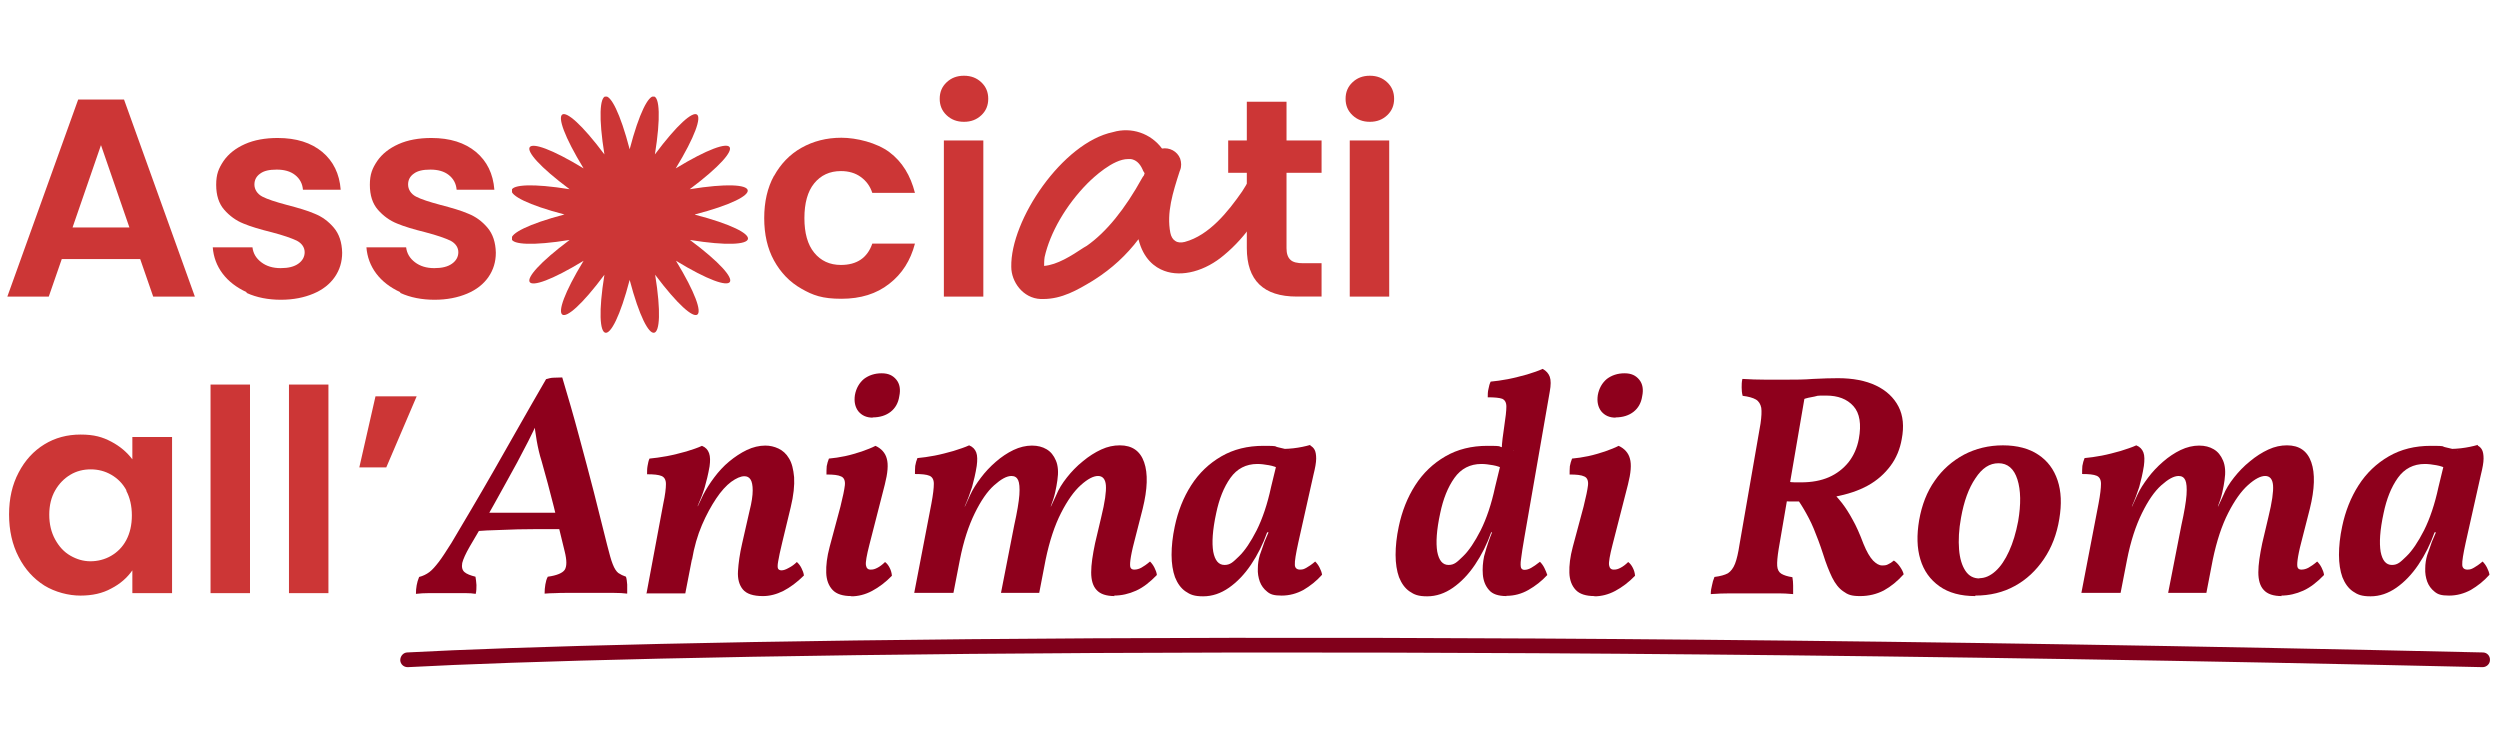
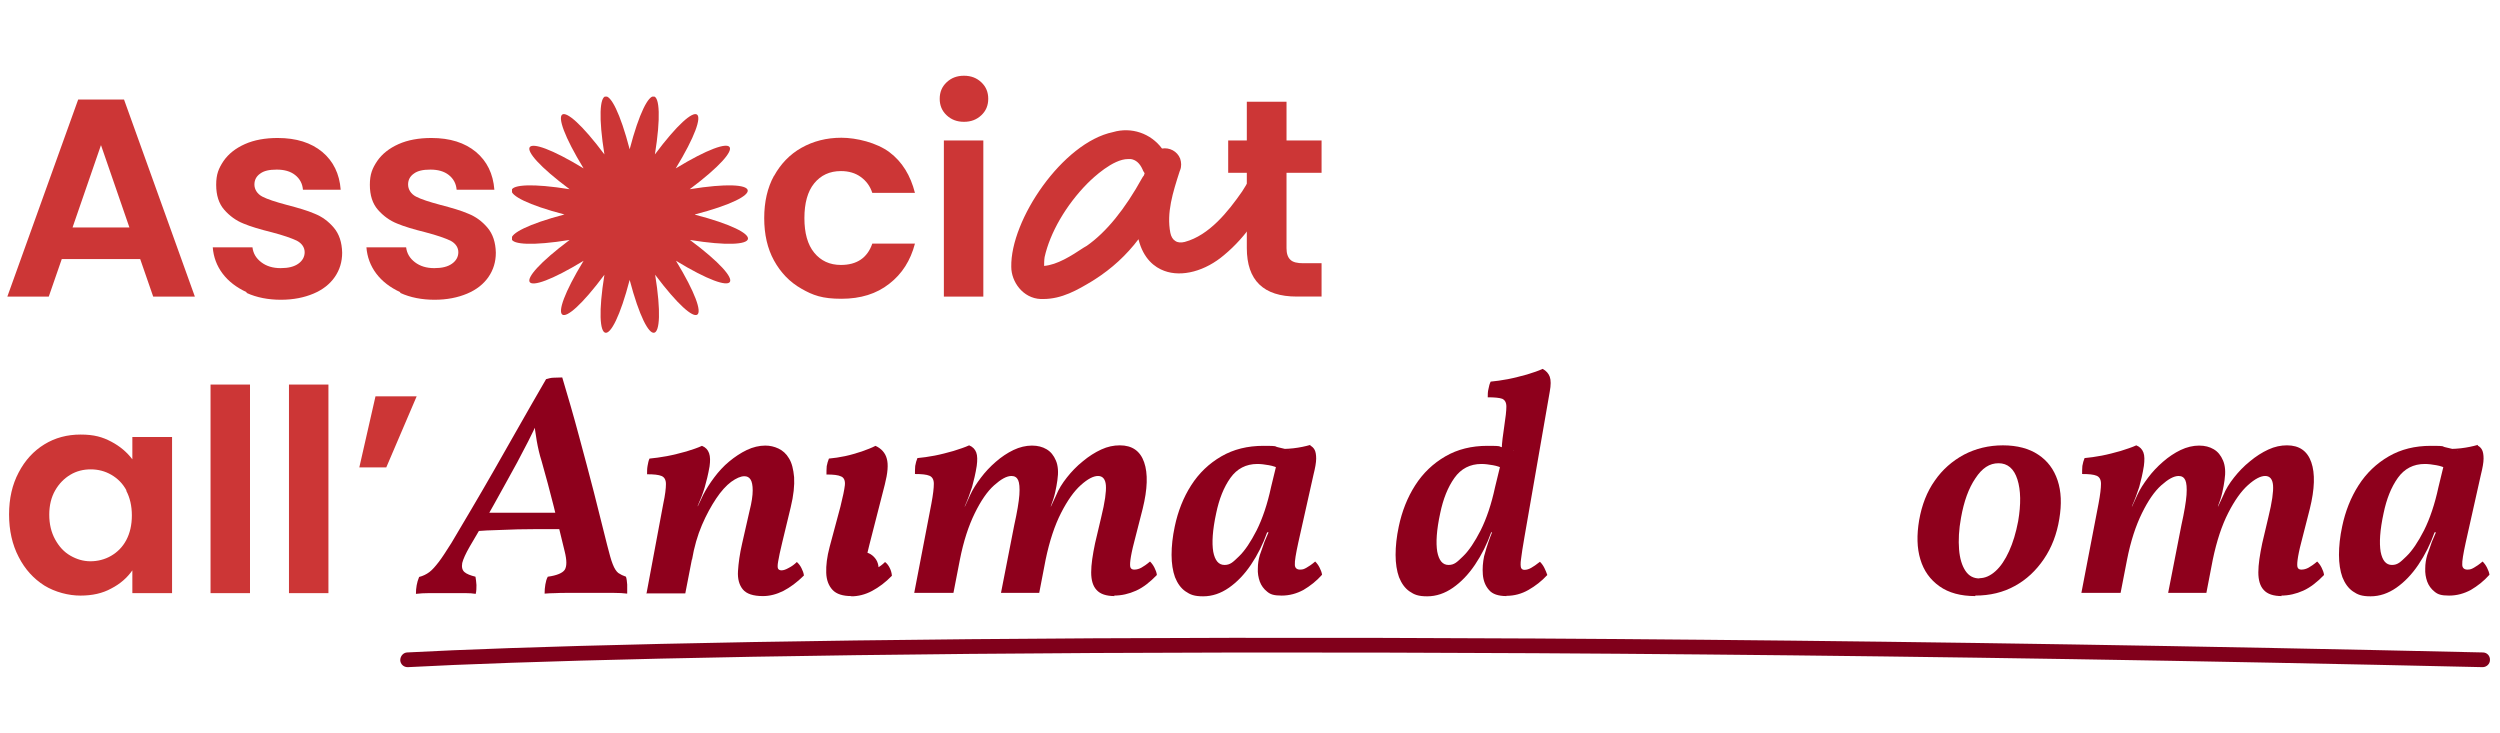
<svg xmlns="http://www.w3.org/2000/svg" id="Livello_1" data-name="Livello 1" viewBox="0 0 1020 299">
  <defs>
    <style>      .cls-1 {        clip-path: url(#clippath);      }      .cls-2 {        fill: none;      }      .cls-2, .cls-3, .cls-4, .cls-5 {        stroke-width: 0px;      }      .cls-3 {        fill: #cc3636;      }      .cls-4 {        fill: #8e001c;      }      .cls-5 {        fill: #81001b;      }      .cls-6 {        isolation: isolate;      }    </style>
    <clipPath id="clippath">
      <rect class="cls-2" x="208.9" y="39.4" width="96.4" height="96.4" />
    </clipPath>
  </defs>
  <g id="Raggruppa_28911" data-name="Raggruppa 28911">
    <g id="We_re_Help_To_Build" data-name="We re Help To Build" class="cls-6">
      <g class="cls-6">
        <path class="cls-3" d="M57.2,105.7h-32l-5.3,15.3H3L31.9,40.6h18.7l28.9,80.4h-17l-5.3-15.3ZM52.8,92.8l-11.6-33.6-11.6,33.6h23.2Z" />
        <path class="cls-3" d="M100.6,119.2c-4.1-1.9-7.4-4.4-9.8-7.6-2.4-3.2-3.7-6.8-4-10.7h16.2c.3,2.5,1.5,4.5,3.6,6.1,2.1,1.6,4.7,2.4,7.9,2.4s5.5-.6,7.2-1.8c1.7-1.2,2.6-2.8,2.6-4.7s-1.1-3.6-3.2-4.7c-2.1-1-5.5-2.2-10.1-3.4-4.8-1.2-8.6-2.3-11.7-3.6-3-1.2-5.6-3.1-7.8-5.6s-3.3-5.9-3.3-10.2,1-6.7,3-9.7c2-2.9,4.9-5.2,8.7-6.9,3.8-1.7,8.3-2.5,13.4-2.5,7.6,0,13.6,1.9,18.2,5.7,4.5,3.8,7,8.9,7.5,15.4h-15.4c-.2-2.5-1.3-4.5-3.2-6-1.9-1.5-4.4-2.2-7.5-2.2s-5.2.5-6.7,1.6c-1.6,1.1-2.4,2.6-2.4,4.5s1.1,3.8,3.2,4.9c2.1,1.1,5.5,2.2,10,3.4,4.6,1.2,8.4,2.3,11.4,3.6,3,1.2,5.6,3.1,7.8,5.7,2.2,2.6,3.3,6,3.4,10.2,0,3.7-1,7-3,9.9-2,2.9-4.9,5.2-8.7,6.8s-8.2,2.5-13.3,2.5-9.9-.9-14-2.8Z" />
        <path class="cls-3" d="M163.3,119.2c-4.1-1.9-7.4-4.4-9.8-7.6-2.4-3.2-3.7-6.8-4-10.7h16.2c.3,2.5,1.5,4.5,3.6,6.1,2.1,1.6,4.7,2.4,7.9,2.4s5.5-.6,7.2-1.8c1.7-1.2,2.6-2.8,2.6-4.7s-1.1-3.6-3.2-4.7c-2.1-1-5.5-2.2-10.1-3.4-4.8-1.2-8.6-2.3-11.7-3.6-3-1.2-5.6-3.1-7.8-5.6s-3.3-5.9-3.3-10.2,1-6.7,3-9.7c2-2.9,4.9-5.2,8.7-6.9,3.8-1.7,8.3-2.5,13.4-2.5,7.6,0,13.6,1.9,18.2,5.7,4.5,3.8,7,8.9,7.5,15.4h-15.4c-.2-2.5-1.3-4.5-3.2-6-1.9-1.5-4.4-2.2-7.5-2.2s-5.2.5-6.7,1.6c-1.6,1.1-2.4,2.6-2.4,4.5s1.1,3.8,3.2,4.9c2.1,1.1,5.5,2.2,10,3.4,4.6,1.2,8.4,2.3,11.4,3.6,3,1.2,5.6,3.1,7.8,5.7,2.2,2.6,3.3,6,3.4,10.2,0,3.7-1,7-3,9.9-2,2.9-4.9,5.2-8.7,6.8s-8.2,2.5-13.3,2.5-9.9-.9-14-2.8Z" />
      </g>
      <g class="cls-6">
        <path class="cls-3" d="M315.8,71.8c2.7-4.9,6.4-8.8,11.2-11.5,4.8-2.7,10.2-4.1,16.3-4.1s14.4,2,19.6,5.9c5.2,3.9,8.6,9.5,10.4,16.6h-17.4c-.9-2.8-2.5-4.9-4.7-6.5-2.2-1.6-4.9-2.4-8.1-2.4-4.6,0-8.2,1.7-10.9,5-2.7,3.3-4,8.1-4,14.2s1.3,10.8,4,14.1c2.7,3.3,6.3,5,10.9,5,6.5,0,10.8-2.9,12.8-8.7h17.4c-1.8,6.9-5.3,12.4-10.5,16.4-5.2,4.1-11.7,6.1-19.5,6.1s-11.6-1.4-16.3-4.1c-4.8-2.7-8.5-6.6-11.2-11.5-2.7-4.9-4-10.7-4-17.3s1.3-12.4,4-17.3Z" />
        <path class="cls-3" d="M386.2,47c-1.9-1.8-2.8-4-2.8-6.7s.9-4.9,2.8-6.7c1.9-1.8,4.2-2.7,7.1-2.7s5.2.9,7.1,2.7c1.9,1.8,2.8,4,2.8,6.7s-.9,4.9-2.8,6.7c-1.9,1.8-4.2,2.7-7.1,2.7s-5.2-.9-7.1-2.7ZM401.2,57.3v63.7h-16.1v-63.7h16.1Z" />
      </g>
      <g class="cls-6">
        <path class="cls-3" d="M524.9,70.5v30.8c0,2.1.5,3.7,1.6,4.7,1,1,2.8,1.4,5.2,1.4h7.5v13.6h-10.1c-13.6,0-20.4-6.6-20.4-19.8v-30.7h-7.6v-13.2h7.6v-15.8h16.2v15.8h14.3v13.2h-14.3Z" />
-         <path class="cls-3" d="M551.8,47c-1.9-1.8-2.8-4-2.8-6.7s.9-4.9,2.8-6.7c1.9-1.8,4.2-2.7,7.1-2.7s5.2.9,7.1,2.7c1.9,1.8,2.8,4,2.8,6.7s-.9,4.9-2.8,6.7c-1.9,1.8-4.2,2.7-7.1,2.7s-5.2-.9-7.1-2.7ZM566.8,57.3v63.7h-16.1v-63.7h16.1Z" />
      </g>
      <g class="cls-6">
        <path class="cls-3" d="M7.6,192.8c2.6-5,6.1-8.8,10.5-11.5,4.4-2.7,9.3-4,14.8-4s8.9,1,12.5,2.9c3.6,1.9,6.4,4.3,8.6,7.2v-9.1h16.2v63.7h-16.2v-9.3c-2.1,3-4.9,5.5-8.6,7.4-3.6,2-7.8,2.9-12.6,2.9s-10.3-1.4-14.7-4.1c-4.4-2.8-7.9-6.6-10.5-11.7-2.6-5-3.9-10.8-3.9-17.3s1.3-12.2,3.9-17.1ZM51.6,200.1c-1.5-2.8-3.6-4.9-6.2-6.4-2.6-1.5-5.4-2.2-8.4-2.2s-5.8.7-8.3,2.2c-2.5,1.5-4.6,3.6-6.2,6.4-1.6,2.8-2.4,6.1-2.4,9.9s.8,7.2,2.4,10.1c1.6,2.9,3.6,5.1,6.2,6.6,2.6,1.5,5.3,2.3,8.2,2.3s5.8-.7,8.4-2.2c2.6-1.5,4.7-3.6,6.2-6.4,1.5-2.8,2.3-6.2,2.3-10.1s-.8-7.3-2.3-10.1Z" />
        <path class="cls-3" d="M102,156.9v85.1h-16.1v-85.1h16.1Z" />
        <path class="cls-3" d="M134,156.9v85.1h-16.1v-85.1h16.1Z" />
        <path class="cls-3" d="M153.1,161.7h16.9l-12.4,29h-11l6.6-29Z" />
      </g>
      <g class="cls-6">
        <path class="cls-4" d="M169.7,242.4c0-1.3.1-2.5.3-3.6.2-1.1.5-2.2,1-3.4,1.6-.4,3-1.1,4.2-2,1.2-.9,2.4-2.3,3.8-4.1,1.4-1.8,3.1-4.5,5.2-7.8,2.7-4.6,5.5-9.3,8.4-14.2,2.9-4.9,5.9-10.1,9-15.5,3.1-5.4,6.4-11.2,9.9-17.4,3.5-6.1,7.2-12.7,11.3-19.7,1-.3,2.1-.6,3.2-.6,1.1,0,2.2-.1,3.4-.1,2.4,8,4.7,15.9,6.8,23.8,2.1,7.9,4.2,15.5,6.1,23,1.9,7.5,3.7,14.7,5.4,21.5.9,3.5,1.6,6.2,2.3,7.9.7,1.8,1.5,3,2.3,3.6.9.6,1.9,1.1,3.1,1.5.3.9.4,2,.5,3.2,0,1.2,0,2.5,0,3.7-1.5-.2-3.4-.3-5.4-.3-2.1,0-4.1,0-6.1,0h-8.7c-1.4,0-2.9,0-4.5,0-1.6,0-3.2,0-4.7.1-1.5,0-3,.1-4.3.2,0-1.3.1-2.5.3-3.7.2-1.2.5-2.3,1-3.2,3.7-.5,6-1.5,6.9-2.8.9-1.4.9-3.9,0-7.5-1.5-6.2-3-12.4-4.5-18.5-1.5-6.1-3.2-12.2-4.9-18.3-.9-2.8-1.5-5.5-2-8.3-.5-2.8-.9-5.9-1.2-9.2h2.2c-1.5,3.4-3.1,6.6-4.5,9.4-1.5,2.8-3,5.7-4.5,8.6-3.1,5.7-6.3,11.4-9.5,17.2-3.2,5.8-6.5,11.5-9.9,17.2-1.6,2.8-2.6,5-3,6.6-.3,1.7,0,2.9.9,3.7.9.8,2.5,1.4,4.5,1.9.2,1,.3,2.2.4,3.4,0,1.2,0,2.4-.3,3.6-1.2-.2-2.6-.3-4.1-.3-1.5,0-3,0-4.6,0h-4.5c-2.2,0-4.1,0-5.9,0-1.8,0-3.6.1-5.3.3ZM192.8,216.8l3.1-7.6h33.2l.6,6.7c-3.9,0-7.9,0-12.1,0-4.2,0-8.4.1-12.7.3-4.3.1-8.3.3-12.1.6Z" />
        <path class="cls-4" d="M263.8,242l6.8-36.4c.8-3.7,1.1-6.4,1.1-8.1,0-1.7-.6-2.8-1.8-3.3-1.2-.5-3.1-.7-5.9-.7,0-1.1,0-2.3.2-3.4s.4-2.2.8-3c2.1-.2,4.4-.5,7.1-1,2.7-.5,5.3-1.2,7.9-1.9,2.6-.8,4.7-1.5,6.4-2.3,1.5.6,2.4,1.6,2.9,3,.5,1.4.5,3.2.2,5.4-.6,3.4-1.3,6.2-2,8.6-.7,2.4-1.7,4.9-2.8,7.4l-2.5,22.4-2.6,13.4h-16ZM312.3,181.8c1.8,0,3.6.4,5.3,1.2,1.7.8,3.2,2.1,4.3,4,1.2,1.9,1.8,4.5,2.1,7.7.2,3.3-.2,7.4-1.4,12.3l-3.4,14.1c-.9,3.6-1.4,6.2-1.7,7.9-.3,1.6-.3,2.7,0,3.1.3.4.7.6,1.4.6s1.7-.3,2.9-1c1.2-.6,2.3-1.4,3.3-2.4.8.7,1.4,1.5,1.9,2.5.5,1,.9,2,1,3-2.8,2.8-5.7,4.9-8.4,6.3-2.8,1.4-5.6,2.1-8.3,2.1-4,0-6.7-.9-8.2-2.7-1.5-1.8-2.2-4.3-2-7.5.2-3.2.7-7,1.7-11.3l3-13.2c.9-3.5,1.3-6.3,1.3-8.4s-.3-3.6-.9-4.5c-.6-.9-1.4-1.3-2.5-1.3-1.5,0-3.3.8-5.4,2.3-2,1.5-4.1,3.8-6.1,6.8s-4,6.6-5.8,10.8c-1.8,4.2-3.2,9-4.1,14.4l-.6-15.7,5.2-11c1.2-2.3,2.7-4.7,4.5-7.1,1.8-2.4,3.8-4.6,6.1-6.5,2.3-1.9,4.7-3.5,7.2-4.7,2.5-1.2,5.1-1.8,7.5-1.8Z" />
-         <path class="cls-4" d="M347.4,243.2c-3.5,0-6.1-.8-7.7-2.5-1.6-1.7-2.5-4-2.6-7-.1-3,.3-6.5,1.4-10.6l4.4-16.4c1-4,1.6-6.9,1.8-8.7.2-1.8-.3-3.1-1.5-3.6-1.2-.6-3.2-.8-6-.8,0-1.1,0-2.2.1-3.4.2-1.1.5-2.1.9-3.1,2.1-.2,4.3-.5,6.6-1,2.4-.5,4.6-1.2,6.8-1.9,2.2-.8,4.1-1.5,5.6-2.3,2.4,1.1,4,2.9,4.6,5.2.7,2.4.4,5.9-.8,10.6l-6.3,24.6c-1.1,4.3-1.6,7.1-1.4,8.3.2,1.2.8,1.8,1.9,1.8s1.7-.2,2.7-.7c1-.5,2.1-1.3,3.2-2.4.8.6,1.4,1.4,1.9,2.4.5,1,.8,2,.9,3.2-2.6,2.7-5.3,4.7-8.1,6.2-2.8,1.5-5.7,2.2-8.5,2.2ZM356.1,170.4c-2.6,0-4.5-.9-5.9-2.6-1.3-1.7-1.8-3.9-1.4-6.6.5-2.8,1.8-5,3.7-6.6,2-1.5,4.4-2.3,7.2-2.3s4.6.9,6,2.6c1.4,1.7,1.8,4,1.2,6.8-.4,2.7-1.6,4.8-3.5,6.3s-4.4,2.3-7.4,2.3Z" />
+         <path class="cls-4" d="M347.4,243.2c-3.5,0-6.1-.8-7.7-2.5-1.6-1.7-2.5-4-2.6-7-.1-3,.3-6.5,1.4-10.6l4.4-16.4c1-4,1.6-6.9,1.8-8.7.2-1.8-.3-3.1-1.5-3.6-1.2-.6-3.2-.8-6-.8,0-1.1,0-2.2.1-3.4.2-1.1.5-2.1.9-3.1,2.1-.2,4.3-.5,6.6-1,2.4-.5,4.6-1.2,6.8-1.9,2.2-.8,4.1-1.5,5.6-2.3,2.4,1.1,4,2.9,4.6,5.2.7,2.4.4,5.9-.8,10.6l-6.3,24.6c-1.1,4.3-1.6,7.1-1.4,8.3.2,1.2.8,1.8,1.9,1.8s1.7-.2,2.7-.7c1-.5,2.1-1.3,3.2-2.4.8.6,1.4,1.4,1.9,2.4.5,1,.8,2,.9,3.2-2.6,2.7-5.3,4.7-8.1,6.2-2.8,1.5-5.7,2.2-8.5,2.2Zc-2.6,0-4.5-.9-5.9-2.6-1.3-1.7-1.8-3.9-1.4-6.6.5-2.8,1.8-5,3.7-6.6,2-1.5,4.4-2.3,7.2-2.3s4.6.9,6,2.6c1.4,1.7,1.8,4,1.2,6.8-.4,2.7-1.6,4.8-3.5,6.3s-4.4,2.3-7.4,2.3Z" />
        <path class="cls-4" d="M454.8,243.2c-3.4,0-5.9-.8-7.4-2.5-1.5-1.6-2.2-4-2.2-7.2,0-3.2.6-7.1,1.6-11.9l2.5-10.6c1.5-6.1,2.1-10.4,1.9-13-.2-2.5-1.3-3.8-3.2-3.8s-4.2,1.2-7,3.7c-2.8,2.5-5.5,6.3-8.1,11.4-2.6,5.1-4.7,11.4-6.3,19.1l-2.6,13.5h-15.6l5.4-27.6c1.2-5.4,1.9-9.6,2.1-12.4.2-2.9,0-4.9-.5-6-.5-1.1-1.4-1.7-2.7-1.7-2,0-4.3,1.3-7.1,3.8-2.8,2.5-5.4,6.3-7.9,11.4-2.5,5.1-4.6,11.4-6.1,19.1l-2.6,13.4h-16l7-36.4c.7-3.7,1-6.4,1-8.1,0-1.7-.6-2.8-1.8-3.3-1.2-.5-3.1-.7-5.9-.7,0-1,0-2.1.1-3.3.2-1.2.5-2.2.9-3.2,2.1-.2,4.4-.5,7-1,2.6-.5,5.2-1.2,7.7-1.9,2.5-.8,4.7-1.5,6.4-2.3,1.5.6,2.4,1.6,2.9,2.9.5,1.3.5,3.2.2,5.5-.5,3.2-1.2,6-1.9,8.6-.8,2.5-1.8,5.2-3,7.9h.1l2.2-4.8c1-2.2,2.5-4.5,4.3-6.9,1.8-2.4,3.8-4.5,6.1-6.5,2.3-2,4.7-3.6,7.2-4.8,2.5-1.2,5.1-1.8,7.5-1.8s4.3.5,6,1.5c1.7,1,2.9,2.5,3.8,4.6.9,2.1,1.1,4.8.6,8.1-.2,1.5-.5,3.1-.9,4.9-.4,1.8-1,3.7-1.8,5.7h.1l2.1-4.5c1-2.5,2.5-4.9,4.4-7.3,1.9-2.4,4-4.6,6.5-6.6,2.4-2,4.9-3.6,7.5-4.8,2.6-1.2,5.1-1.7,7.6-1.7,5,0,8.3,2.3,9.9,6.9,1.6,4.6,1.4,10.9-.6,19l-3.4,13.3c-.9,3.4-1.4,6-1.6,7.6-.2,1.6-.2,2.7.1,3.2.3.5.8.7,1.5.7,1,0,2-.3,2.9-.8.9-.5,2.1-1.3,3.5-2.5.7.7,1.3,1.5,1.8,2.5.5,1,.9,2,1,3-2.8,2.9-5.6,5.1-8.5,6.4-2.9,1.3-5.9,2-9,2Z" />
        <path class="cls-4" d="M526.3,183.7l-4.4,7.5c-1.1-.6-2.5-1.1-4.2-1.4-1.7-.3-3.2-.5-4.7-.5-4.6,0-8.3,1.9-11,5.7-2.7,3.8-4.6,8.6-5.8,14.4-1.5,6.9-1.8,12.1-1.2,15.7.7,3.6,2.2,5.4,4.6,5.4s3.5-1.2,5.9-3.5c2.4-2.3,4.8-5.9,7.2-10.6,2.4-4.8,4.4-10.7,5.9-17.7l2.5-10.3,5.3.9-6.6,27.9h-2.8c-1.7,4.8-3.9,9.2-6.6,13.2-2.7,4-5.7,7.1-9,9.4-3.3,2.3-6.8,3.5-10.5,3.5s-5.3-.7-7.2-2c-1.9-1.3-3.3-3.3-4.3-5.8-.9-2.5-1.4-5.6-1.4-9.1s.4-7.4,1.3-11.6c1.3-6.2,3.5-11.8,6.7-16.8,3.2-5,7.3-8.9,12.3-11.8,5-2.9,10.7-4.3,17.2-4.3s4.1.2,6,.6c1.9.4,3.5.8,4.8,1.4ZM534.6,181.8c.8.4,1.4,1,1.8,1.8.4.8.6,2,.6,3.5,0,1.6-.4,3.8-1.1,6.6l-6.2,27.7c-1,4.6-1.5,7.6-1.4,9,0,1.3.8,2,2.1,2s1.8-.3,2.7-.8c.9-.5,2.1-1.3,3.5-2.5.7.7,1.3,1.5,1.8,2.5.5,1,.9,2,1,2.9-2.3,2.6-4.9,4.6-7.6,6.2-2.8,1.5-5.7,2.3-8.9,2.3s-4.6-.5-5.9-1.6c-1.4-1.1-2.4-2.5-3-4.1-.6-1.7-.9-3.5-.8-5.4,0-1.9.3-3.7.8-5.4.3-.9.7-2.1,1.2-3.4.4-1.3.9-2.6,1.5-3.9.6-1.3,1.1-2.5,1.5-3.5l4.4-20.4-3-12.1c2.8,0,5.5,0,8.1-.3,2.6-.3,4.9-.8,7-1.4Z" />
        <path class="cls-4" d="M617.7,183.7l-4.4,7.5c-1.1-.6-2.5-1.1-4.2-1.4-1.7-.3-3.2-.5-4.7-.5-4.6,0-8.3,1.9-11,5.7-2.7,3.8-4.6,8.6-5.8,14.4-1.5,6.9-1.8,12.1-1.2,15.7.7,3.6,2.2,5.4,4.6,5.4s3.5-1.2,5.9-3.5c2.4-2.3,4.8-5.9,7.2-10.6,2.4-4.8,4.4-10.7,5.9-17.7l2.5-10.3,5.3.9-6.6,27.9h-2.8c-1.7,4.8-3.9,9.2-6.6,13.2-2.7,4-5.7,7.1-9,9.4-3.3,2.3-6.8,3.5-10.5,3.5s-5.3-.7-7.2-2c-1.9-1.3-3.3-3.3-4.3-5.8-.9-2.5-1.4-5.6-1.4-9.1s.4-7.4,1.3-11.6c1.3-6.2,3.5-11.8,6.7-16.8,3.2-5,7.3-8.9,12.3-11.8,5-2.9,10.7-4.3,17.2-4.3s4.1.2,6,.6c1.9.4,3.5.8,4.8,1.4ZM614.7,243.2c-3.4,0-5.8-.8-7.2-2.5-1.5-1.7-2.3-3.8-2.5-6.3-.2-2.5,0-4.9.5-7.4.3-1,.6-2.2,1-3.5.4-1.3.9-2.7,1.4-4.1.5-1.4,1-2.6,1.4-3.6l4-25.3c-.5-2.1-.7-4.6-.6-7.3s.5-5.7,1-9c.6-3.9.9-6.6.9-8.3s-.6-2.7-1.7-3.2c-1.1-.4-3.1-.6-5.9-.6,0-1.1,0-2.3.3-3.4.2-1.2.5-2.2.9-3,2.1-.2,4.4-.5,7-1,2.6-.5,5.2-1.2,7.8-1.9,2.6-.8,4.7-1.5,6.4-2.3,1.5.8,2.4,1.9,2.9,3.2.5,1.4.5,3.4,0,6.1l-10.3,59.2c-.7,4.1-1.2,7.1-1.4,9-.3,1.9-.2,3.1,0,3.7.3.6.8.8,1.4.8.9,0,1.8-.3,2.7-.8.9-.5,2.1-1.3,3.6-2.5.7.7,1.3,1.5,1.8,2.5.5,1,.9,2,1.2,2.9-2.3,2.5-4.9,4.5-7.7,6.1-2.8,1.6-5.8,2.4-9,2.4Z" />
-         <path class="cls-4" d="M650.6,243.2c-3.5,0-6.1-.8-7.7-2.5-1.6-1.7-2.5-4-2.6-7-.1-3,.3-6.5,1.4-10.6l4.4-16.4c1-4,1.6-6.9,1.8-8.7.2-1.8-.3-3.1-1.5-3.6-1.2-.6-3.2-.8-6-.8,0-1.1,0-2.2.1-3.4.2-1.1.5-2.1.9-3.1,2.1-.2,4.3-.5,6.6-1,2.4-.5,4.6-1.2,6.8-1.9,2.2-.8,4.1-1.5,5.6-2.3,2.4,1.1,4,2.9,4.6,5.2.7,2.4.4,5.9-.8,10.6l-6.3,24.6c-1.1,4.3-1.6,7.1-1.4,8.3.2,1.2.8,1.8,1.9,1.8s1.7-.2,2.7-.7c1-.5,2.1-1.3,3.2-2.4.8.6,1.4,1.4,1.9,2.4.5,1,.8,2,.9,3.2-2.6,2.7-5.3,4.7-8.1,6.2-2.8,1.5-5.7,2.2-8.5,2.2ZM659.2,170.4c-2.6,0-4.5-.9-5.9-2.6-1.3-1.7-1.8-3.9-1.4-6.6.5-2.8,1.8-5,3.7-6.6,2-1.5,4.4-2.3,7.2-2.3s4.6.9,6,2.6c1.4,1.7,1.8,4,1.2,6.8-.4,2.7-1.6,4.8-3.5,6.3-1.9,1.5-4.4,2.3-7.4,2.3Z" />
-         <path class="cls-4" d="M749.9,154.3c6.1,0,11.3,1,15.5,3,4.2,2,7.3,4.9,9.2,8.6,1.9,3.7,2.3,8.1,1.3,13.3-.7,4-2.2,7.7-4.6,10.9-2.4,3.2-5.4,5.9-9.2,8-3.8,2.1-8.3,3.6-13.7,4.6l-13,1.9h-3.9c-1.2,0-2.3,0-3.2-.1l1-8c1.1.2,2.1.3,3,.3.9,0,1.8,0,2.6,0,4.3,0,8.1-.7,11.3-2.1,3.2-1.4,5.9-3.5,8-6.1,2.1-2.7,3.5-5.8,4.2-9.5,1.1-6,.4-10.5-2.2-13.4-2.6-2.9-6.3-4.3-11.1-4.3s-3.1.1-4.8.4c-1.7.3-3.3.6-4.8,1.2l1.4-4.4-11.2,65.4c-.5,3.1-.7,5.4-.6,6.9.1,1.5.7,2.6,1.7,3.2,1,.6,2.5,1.1,4.5,1.4.2,1.1.3,2.3.3,3.4,0,1.2,0,2.3,0,3.5-2.2-.2-4.2-.3-5.8-.3-1.6,0-3.2,0-4.8,0h-5.7c-3.5,0-6.6,0-9.3,0-2.7,0-5.3.1-8,.3,0-1.3.2-2.5.5-3.6.2-1.1.5-2.2,1-3.4,2.4-.3,4.2-.8,5.5-1.5,1.2-.8,2.2-2.1,2.9-3.9.7-1.8,1.3-4.4,1.8-7.7l8.6-49.5c.4-2.8.5-4.9.3-6.4-.3-1.5-1-2.7-2.2-3.4-1.2-.7-3-1.2-5.4-1.5-.3-1.1-.4-2.3-.4-3.4s0-2.3.3-3.5c3.2.2,6.2.3,9.1.3,2.9,0,6,0,9.4,0s6.5,0,10.4-.3c3.9-.2,7.4-.3,10.4-.3ZM746.5,199.7c1.9,1.8,3.5,3.6,5,5.5,1.4,1.8,2.9,4.1,4.3,6.7,1.5,2.6,3,6,4.5,10,1.3,3.2,2.6,5.4,3.9,6.8,1.3,1.3,2.5,2,3.7,2s1.8-.1,2.5-.5c.7-.3,1.5-.8,2.3-1.5.9.6,1.7,1.4,2.4,2.4.7,1,1.3,2,1.6,3.2-2.5,2.8-5.2,5-8.1,6.6-2.9,1.5-6.1,2.3-9.7,2.3s-5-.6-6.8-1.9c-1.8-1.2-3.3-3.1-4.6-5.7-1.2-2.5-2.5-5.7-3.7-9.6-1.3-4-2.6-7.4-3.8-10.3-1.2-2.9-2.6-5.5-4-7.9-1.4-2.4-3-4.7-4.7-7l15.2-1.2Z" />
        <path class="cls-4" d="M805.9,243.2c-5.9,0-10.8-1.3-14.6-4-3.8-2.7-6.4-6.3-7.8-11-1.4-4.6-1.5-9.9-.5-15.9,1.1-6.3,3.2-11.7,6.4-16.2,3.1-4.5,7.1-8,11.9-10.6,4.8-2.5,10.1-3.8,15.9-3.8s10.7,1.3,14.4,3.8c3.8,2.5,6.4,6,7.9,10.5,1.5,4.5,1.7,9.7.7,15.7-1,6.2-3.1,11.7-6.3,16.4-3.2,4.7-7.1,8.4-11.9,11-4.7,2.6-10.1,3.9-16.1,3.9ZM807.6,235.9c2.3,0,4.5-1,6.6-2.9,2.1-1.9,3.9-4.6,5.5-8.1,1.6-3.5,2.8-7.5,3.7-12.2,1.2-7,1.1-12.7-.3-17.1-1.4-4.4-4-6.6-7.7-6.6s-6.7,2-9.4,6.1c-2.8,4.1-4.7,9.4-5.9,16.1-.9,4.9-1.1,9.2-.8,13,.3,3.7,1.2,6.6,2.6,8.7,1.4,2.1,3.3,3.1,5.7,3.1Z" />
        <path class="cls-4" d="M931,243.2c-3.4,0-5.9-.8-7.4-2.5-1.5-1.6-2.2-4-2.2-7.2,0-3.2.6-7.1,1.6-11.9l2.5-10.6c1.5-6.1,2.1-10.4,1.9-13-.2-2.5-1.3-3.8-3.2-3.8s-4.2,1.2-7,3.7c-2.8,2.5-5.5,6.3-8.1,11.4-2.6,5.1-4.7,11.4-6.3,19.1l-2.6,13.5h-15.6l5.4-27.6c1.2-5.4,1.9-9.6,2.1-12.4.2-2.9,0-4.9-.5-6-.5-1.1-1.4-1.7-2.7-1.7-2,0-4.3,1.3-7.1,3.8-2.8,2.5-5.4,6.3-7.9,11.4-2.5,5.1-4.6,11.4-6.1,19.1l-2.6,13.4h-16l7-36.4c.7-3.7,1-6.4,1-8.1,0-1.7-.6-2.8-1.8-3.3-1.2-.5-3.1-.7-5.9-.7,0-1,0-2.1.1-3.3.2-1.2.5-2.2.9-3.2,2.1-.2,4.4-.5,7-1,2.6-.5,5.2-1.2,7.7-1.9,2.5-.8,4.7-1.5,6.4-2.3,1.5.6,2.4,1.6,2.9,2.9.5,1.3.5,3.2.2,5.5-.5,3.2-1.2,6-1.9,8.6-.8,2.5-1.8,5.2-3,7.9h.1l2.2-4.8c1-2.2,2.5-4.5,4.3-6.9,1.8-2.4,3.8-4.5,6.1-6.5,2.3-2,4.7-3.6,7.2-4.8,2.5-1.2,5.1-1.8,7.5-1.8s4.3.5,6,1.5c1.7,1,2.9,2.5,3.8,4.6.9,2.1,1.1,4.8.6,8.1-.2,1.5-.5,3.1-.9,4.9-.4,1.8-1,3.7-1.8,5.7h.1l2.1-4.5c1-2.5,2.5-4.9,4.4-7.3,1.9-2.4,4-4.6,6.5-6.6,2.4-2,4.9-3.6,7.5-4.8,2.6-1.2,5.1-1.7,7.6-1.7,5,0,8.3,2.3,9.9,6.9,1.6,4.6,1.4,10.9-.6,19l-3.4,13.3c-.9,3.4-1.4,6-1.6,7.6-.2,1.6-.2,2.7.1,3.2.3.5.8.7,1.5.7,1,0,2-.3,2.9-.8.9-.5,2.1-1.3,3.5-2.5.7.7,1.3,1.5,1.8,2.5.5,1,.9,2,1,3-2.8,2.9-5.6,5.1-8.5,6.4-2.9,1.3-5.9,2-9,2Z" />
        <path class="cls-4" d="M1002.6,183.7l-4.4,7.5c-1.1-.6-2.5-1.1-4.2-1.4-1.7-.3-3.2-.5-4.7-.5-4.6,0-8.3,1.9-11,5.7-2.7,3.8-4.6,8.6-5.8,14.4-1.5,6.9-1.8,12.1-1.2,15.7.7,3.6,2.2,5.4,4.6,5.4s3.5-1.2,5.9-3.5c2.4-2.3,4.8-5.9,7.2-10.6,2.4-4.8,4.4-10.7,5.9-17.7l2.5-10.3,5.3.9-6.6,27.9h-2.8c-1.7,4.8-3.9,9.2-6.6,13.2-2.7,4-5.7,7.1-9,9.4-3.3,2.3-6.8,3.5-10.5,3.5s-5.3-.7-7.2-2c-1.9-1.3-3.3-3.3-4.3-5.8-.9-2.5-1.4-5.6-1.4-9.1s.4-7.4,1.3-11.6c1.3-6.2,3.5-11.8,6.7-16.8,3.2-5,7.3-8.9,12.3-11.8,5-2.9,10.7-4.3,17.2-4.3s4.1.2,6,.6c1.9.4,3.5.8,4.8,1.4ZM1010.9,181.8c.8.4,1.4,1,1.8,1.8.4.8.6,2,.6,3.5,0,1.6-.4,3.8-1.1,6.6l-6.2,27.7c-1,4.6-1.5,7.6-1.4,9,0,1.3.8,2,2.1,2s1.8-.3,2.7-.8c.9-.5,2.1-1.3,3.5-2.5.7.7,1.3,1.5,1.8,2.5.5,1,.9,2,1,2.9-2.3,2.6-4.9,4.6-7.6,6.2-2.8,1.5-5.7,2.3-8.9,2.3s-4.6-.5-5.9-1.6c-1.4-1.1-2.4-2.5-3-4.1-.6-1.7-.9-3.5-.8-5.4,0-1.9.3-3.7.8-5.4.3-.9.7-2.1,1.2-3.4.4-1.3.9-2.6,1.5-3.9.6-1.3,1.1-2.5,1.5-3.5l4.4-20.4-3-12.1c2.8,0,5.5,0,8.1-.3,2.6-.3,4.9-.8,7-1.4Z" />
      </g>
    </g>
    <g id="Tracciato_10924" data-name="Tracciato 10924">
      <path class="cls-5" d="M166.3,272.2c-1.6,0-2.9-1.2-3-2.8,0-1.7,1.2-3.1,2.8-3.2,87.8-4.7,377.8-10.7,846.9,0,1.7,0,3,1.4,2.9,3.1,0,1.6-1.4,2.9-3,2.9s0,0,0,0c-468.9-10.7-758.7-4.7-846.5,0,0,0-.1,0-.2,0Z" />
    </g>
    <g id="Raggruppa_28910" data-name="Raggruppa 28910">
      <g class="cls-1">
        <g id="Raggruppa_28884" data-name="Raggruppa 28884">
          <path id="Tracciato_10872" data-name="Tracciato 10872" class="cls-3" d="M283.6,87.6c29.9,7.8,28.3,15.2-2.1,10.3,24.7,18.4,20.6,24.5-5.7,8.5,16,26.3,10,30.4-8.5,5.7,4.9,30.4-2.5,32-10.4,2.1-7.8,29.9-15.2,28.3-10.3-2.1-18.4,24.7-24.5,20.6-8.5-5.7-26.3,16-30.4,10-5.7-8.5-30.4,4.9-32-2.5-2.1-10.4-29.9-7.8-28.3-15.2,2.1-10.3-24.7-18.4-20.6-24.5,5.7-8.5-16-26.3-10-30.4,8.5-5.7-4.9-30.4,2.5-32,10.3-2.1,7.8-29.9,15.2-28.3,10.3,2.1,18.4-24.7,24.5-20.6,8.5,5.7,26.3-16,30.4-10,5.7,8.5,30.4-4.9,32,2.5,2.1,10.3" />
        </g>
      </g>
    </g>
    <path class="cls-3" d="M519.2,66c-.5-.3-1.1-.4-1.7-.5v-.2c.1,0-.3.2-.3.2-1.6,0-3.4.6-4.4,2.5l-2.4,4.3h0c-1.2,2-2.4,3.9-3.6,5.8-5.7,8.2-13.4,17.9-23.4,20.6-1.6.4-2.9.3-3.9-.4-1-.6-1.7-1.8-2-3.3-1.6-8.2,1-16.4,3.8-25.1l.2-.5c.6-1.5.5-3.2,0-4.7-1.2-3-4.3-4.6-7.4-4.1-4.6-6.2-12.5-8.9-20-6.7-20.6,4.3-41.9,35.9-41.5,55,0,6,4.7,12.8,12,13.1.3,0,.7,0,1,0,7.7,0,14-3.7,20-7.3l1.1-.7c6.9-4.4,12.9-9.9,17.8-16.4,2,8.1,6.7,11.5,10.5,12.9,7.2,2.7,16.8.1,24.5-6.5,8.8-7.3,16-17.7,22.2-31.8,1.2-2.8-.3-5.3-2.4-6.3ZM467,70.7c-.1.3-.2.6-.3.9-.3.3-.5.7-.7,1h0c-7,12.7-14.6,22.1-22.6,27.7l-1.2.7c-5.3,3.5-10.8,7-16.2,7.5,0-.8,0-2.3.2-3.6,2.2-9.9,8.7-21.2,17.5-30.1,2.4-2.4,10.4-9.9,16.5-9.9s.8,0,1.2,0c2,.3,3.6,1.7,4.7,4.1.2.5.4,1,.8,1.5Z" />
  </g>
</svg>